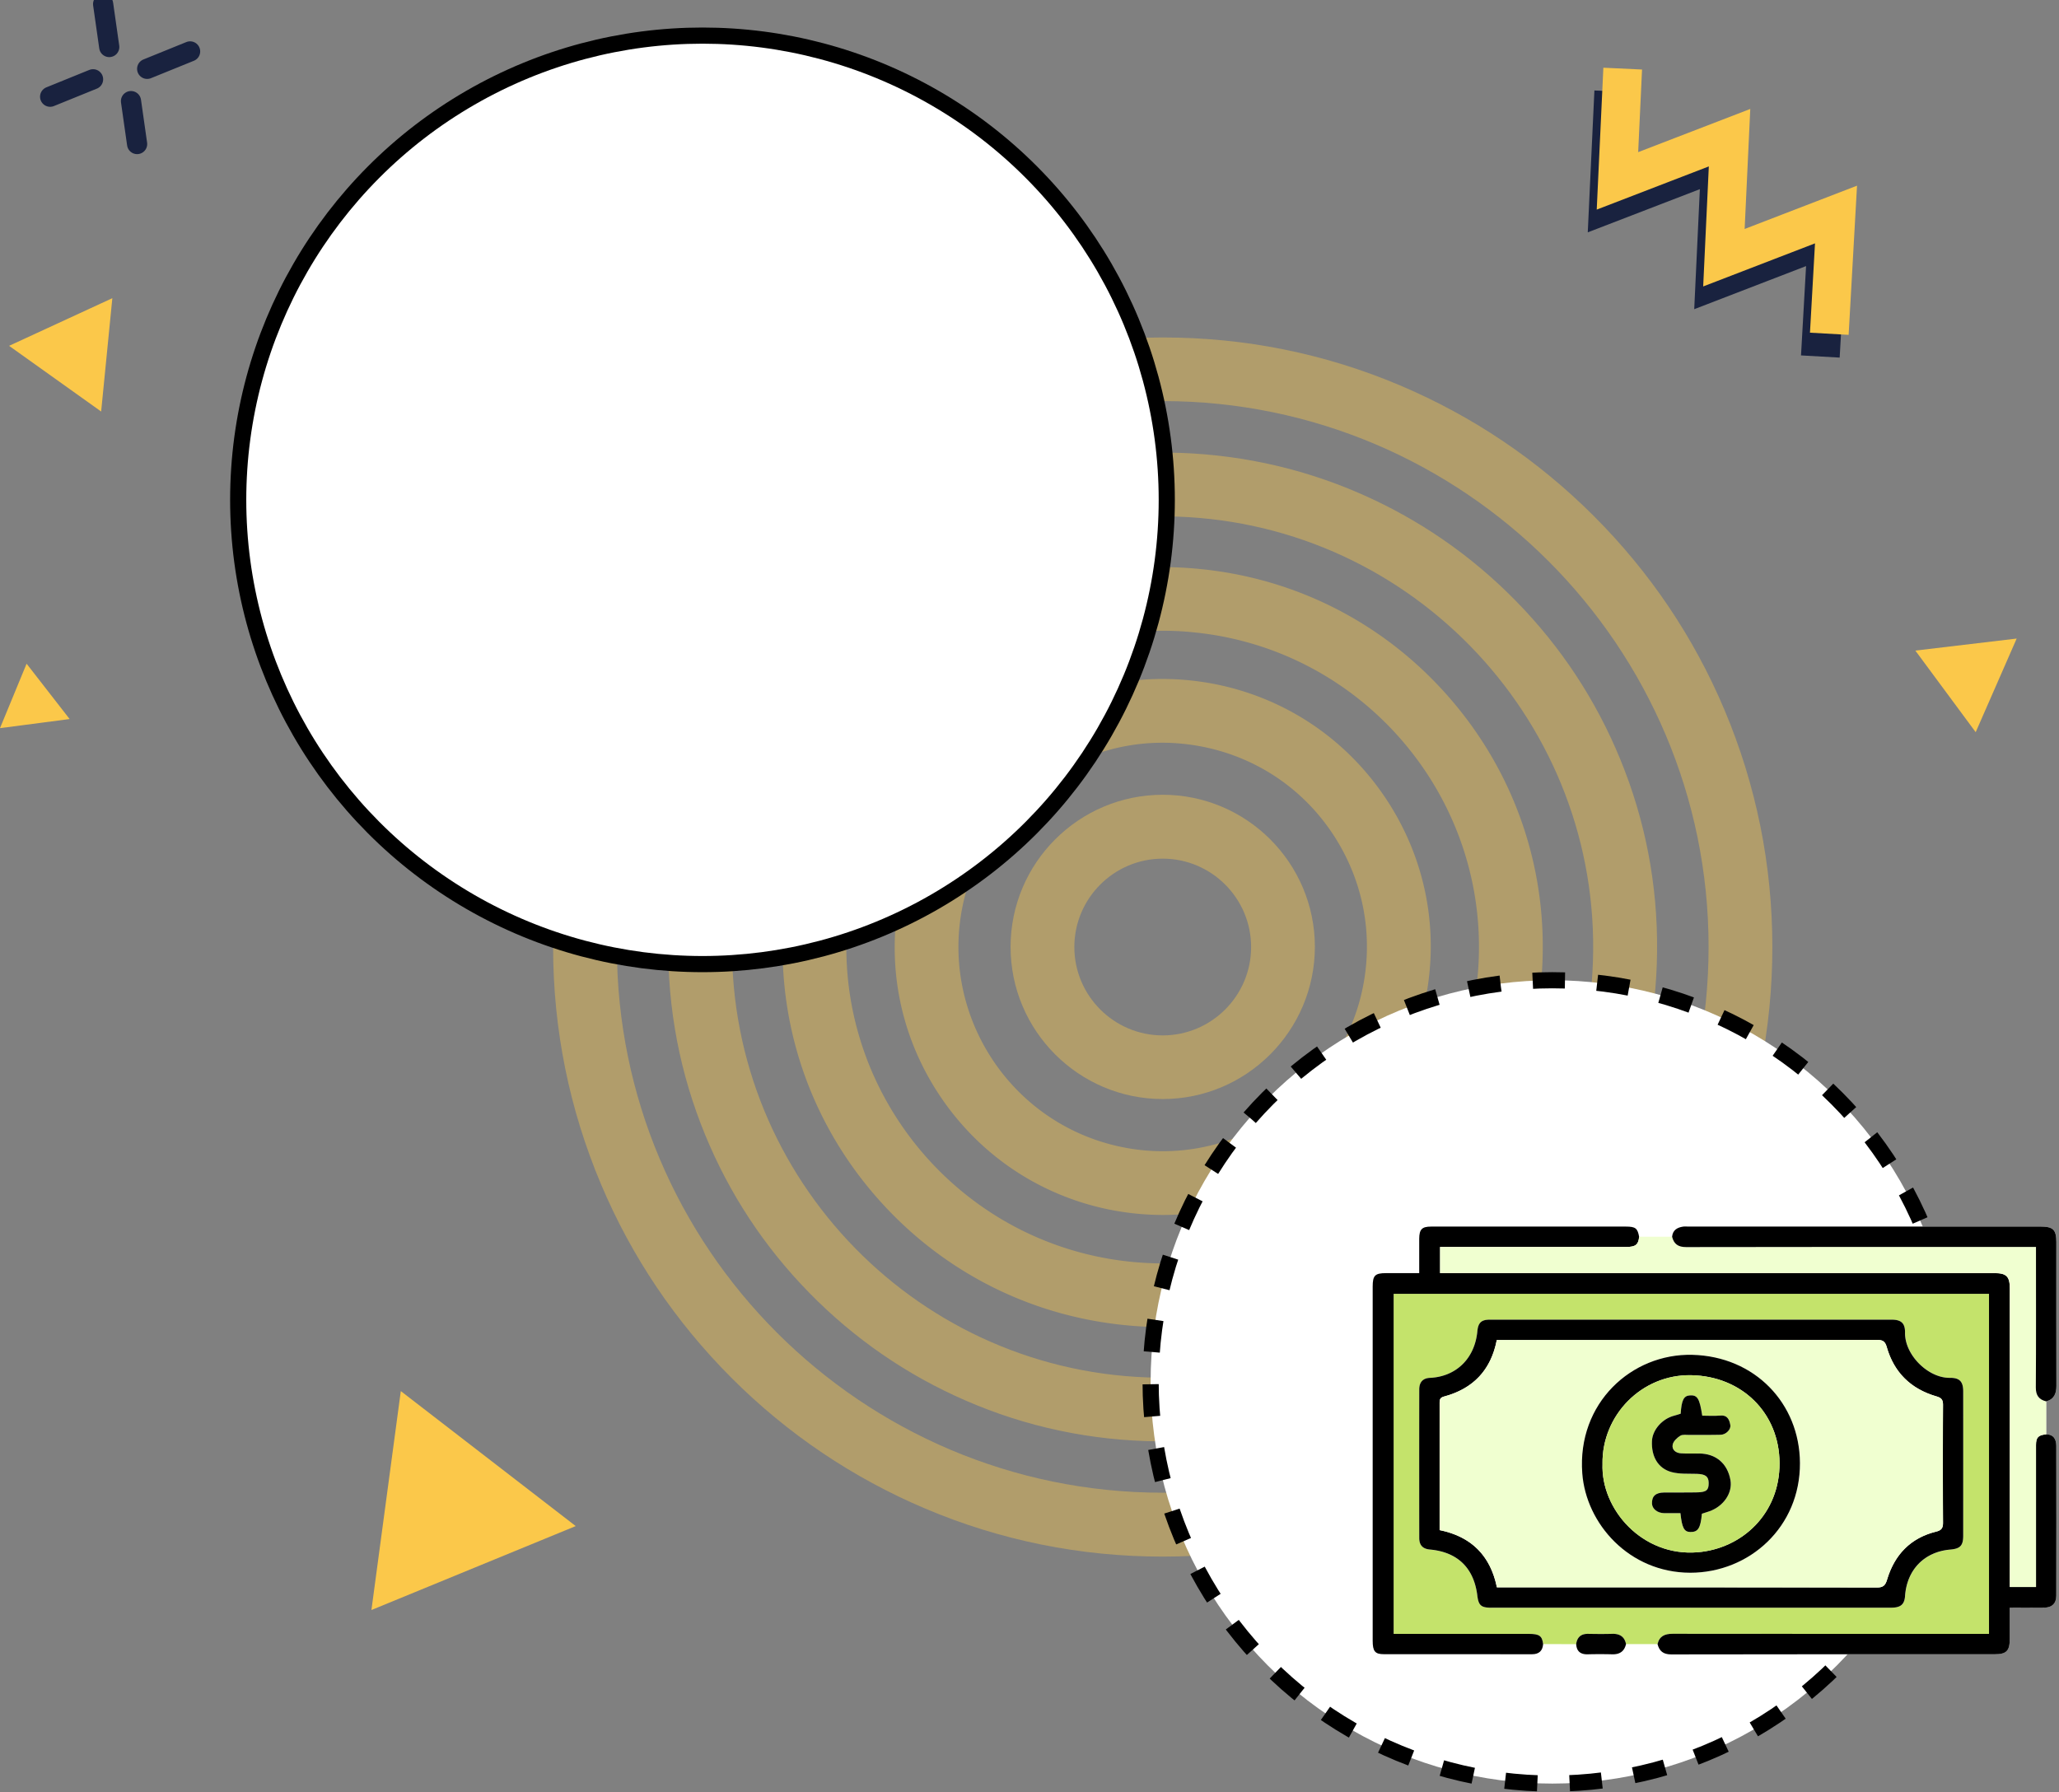
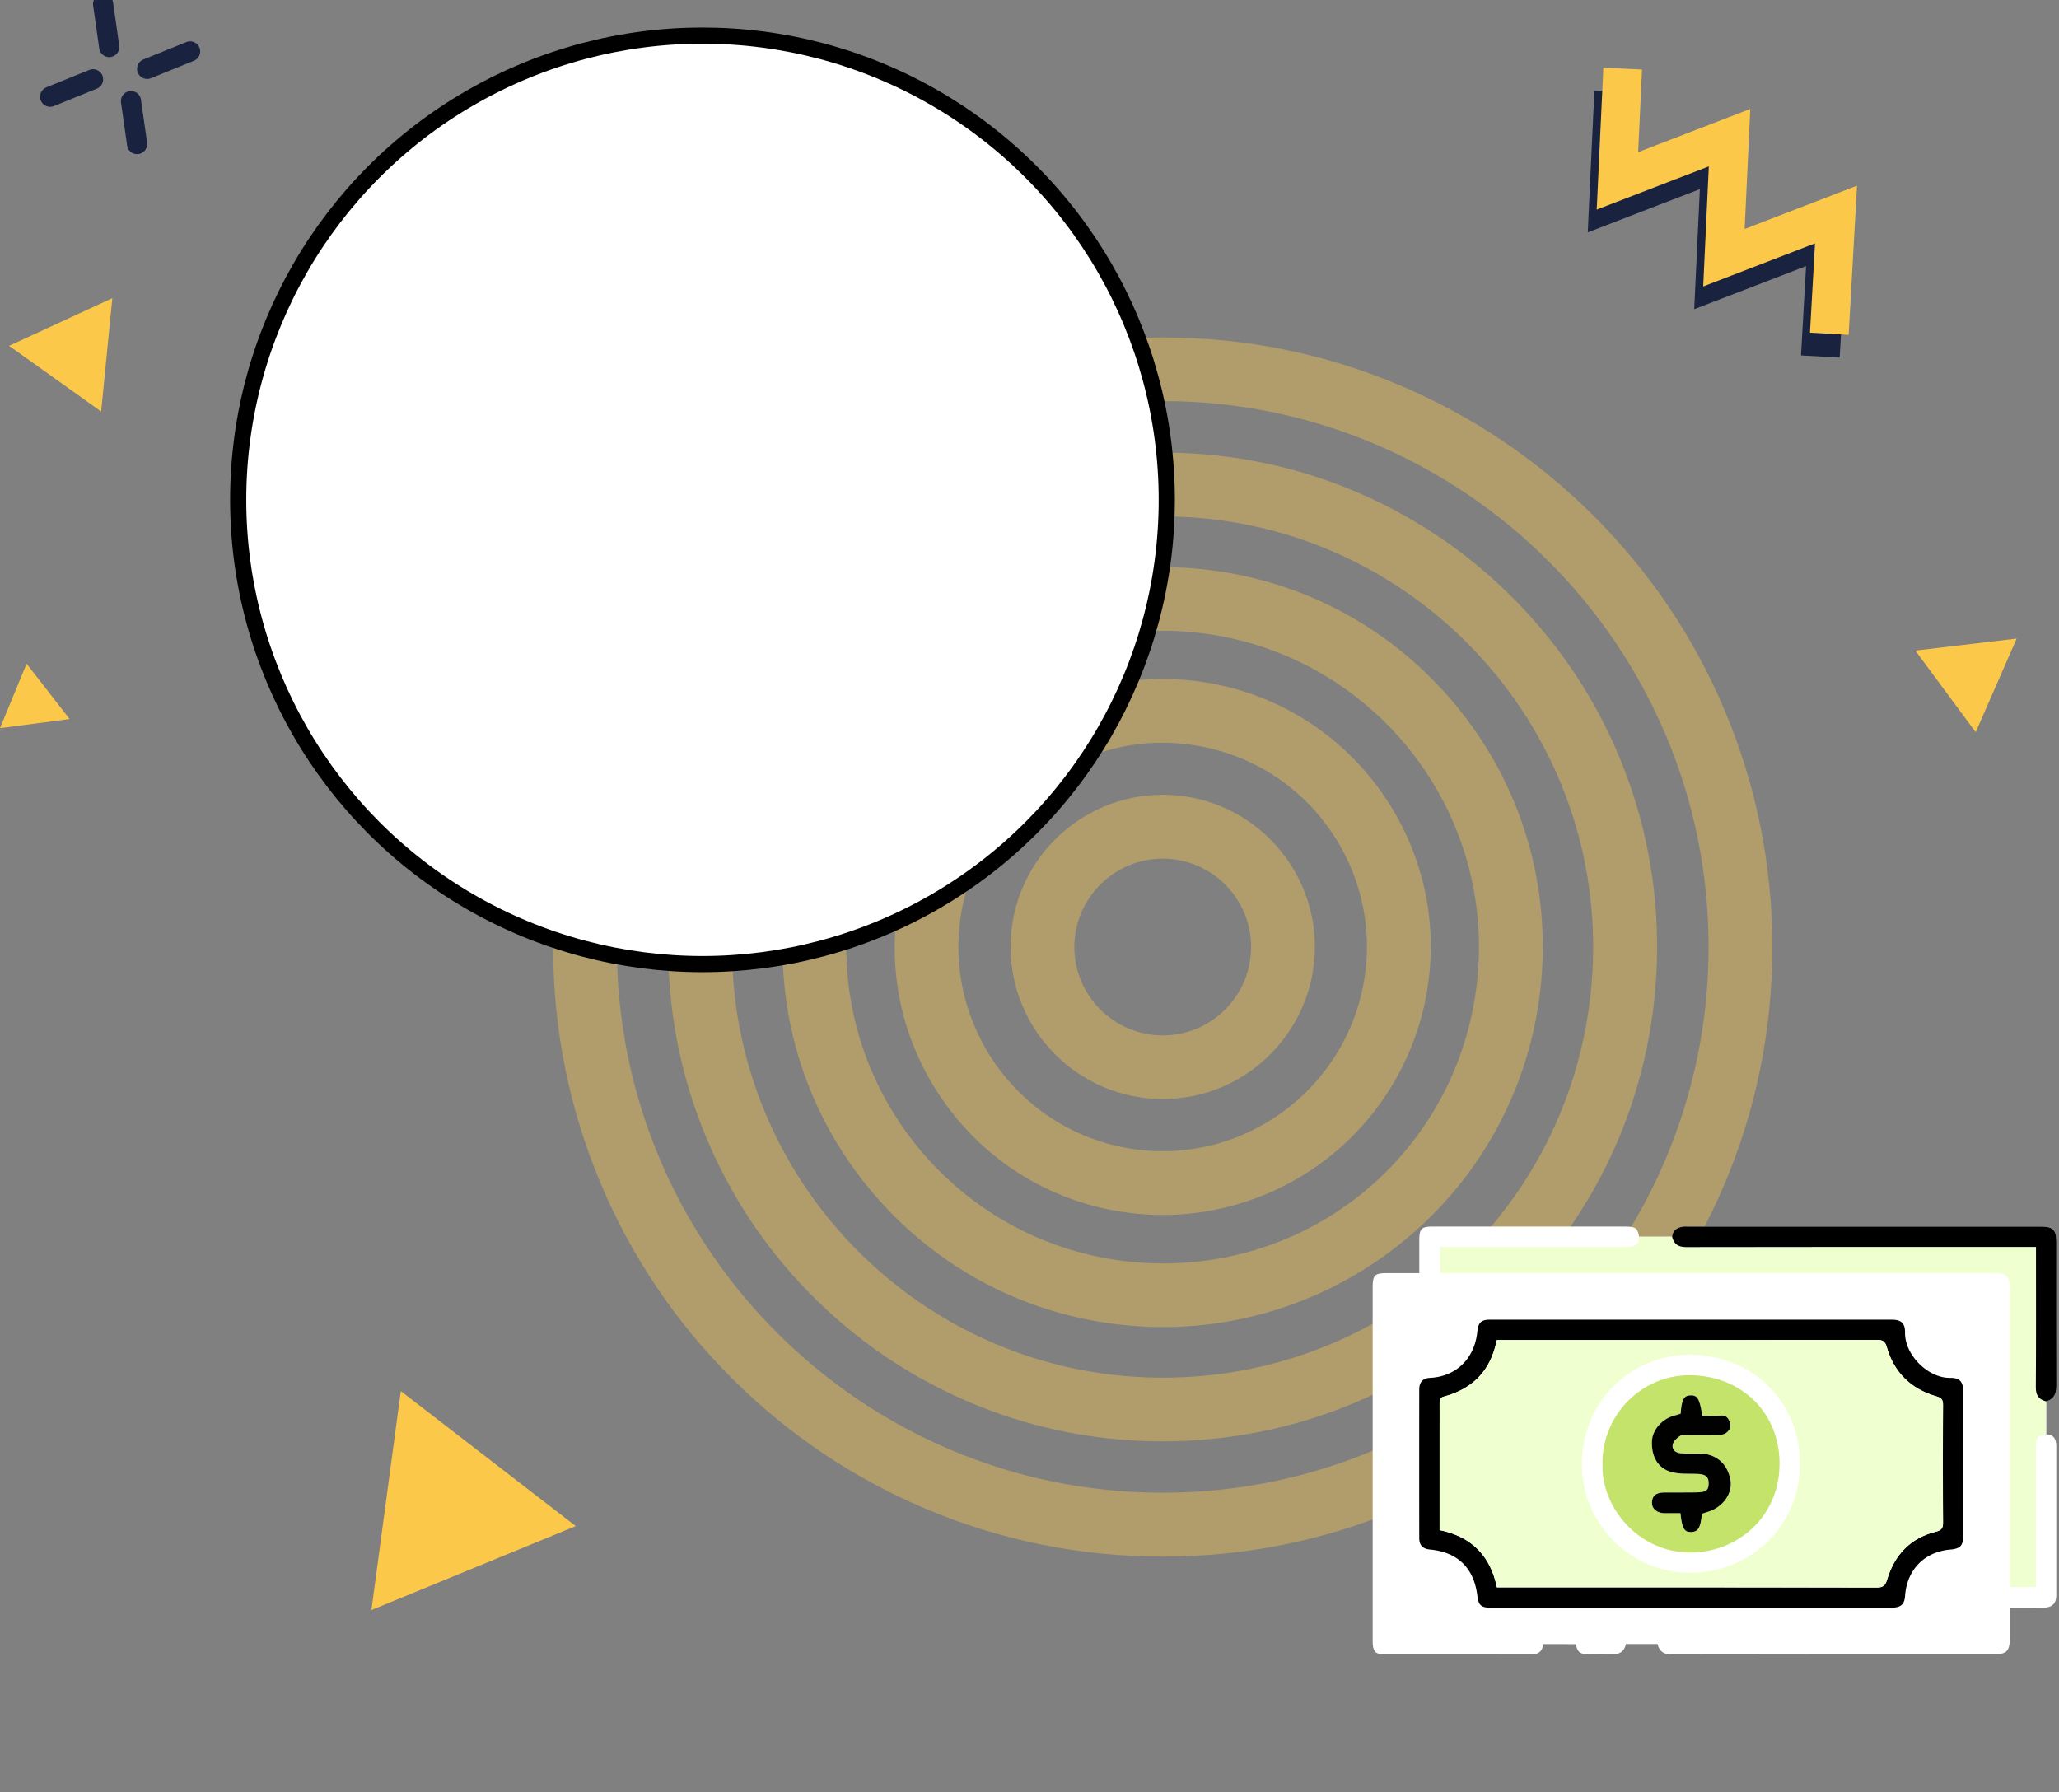
<svg xmlns="http://www.w3.org/2000/svg" width="510" height="444" fill="none">
  <rect width="100%" height="100%" fill="#808080" stroke="none" />
  <g clip-path="url(#a)">
    <path d="m399.713 22.633-1.301 27.806 27.766-10.7-1.395 29.734 27.776-10.707-1.673 29.546" stroke="#19223F" stroke-width="9.59" stroke-miterlimit="10" />
    <path d="m401.932 16.998-1.3 27.806 27.765-10.7-1.395 29.734 27.766-10.7-1.662 29.54" stroke="#FBC84A" stroke-width="9.59" stroke-miterlimit="10" />
    <g opacity=".4" fill="#FBC84A">
      <path d="M288 272.248c-20.786 0-37.687-16.901-37.687-37.687 0-20.786 16.901-37.687 37.687-37.687 20.786 0 37.687 16.901 37.687 37.687-.032 20.786-16.933 37.687-37.687 37.687Zm0-59.547c-12.068 0-21.892 9.824-21.892 21.891 0 12.068 9.824 21.892 21.892 21.892 12.067 0 21.892-9.824 21.892-21.892 0-12.067-9.825-21.891-21.892-21.891Z" />
      <path d="M288.063 300.963c-4.549 0-9.098-.474-13.583-1.39-17.343-3.601-32.254-13.773-41.983-28.589-9.73-14.815-13.079-32.538-9.478-49.912a66.61 66.61 0 0 1 23.346-38.192c11.783-9.477 26.535-14.69 41.572-14.69 4.549 0 9.098.474 13.584 1.39 17.342 3.602 32.253 13.774 41.983 28.589 9.729 14.816 13.078 32.538 9.477 49.912a66.619 66.619 0 0 1-23.345 38.193c-11.815 9.477-26.568 14.689-41.573 14.689Zm-.126-116.978c-23.787 0-44.605 16.933-49.47 40.278-5.686 27.293 11.909 54.145 39.203 59.831a49.934 49.934 0 0 0 10.362 1.074c23.787 0 44.605-16.932 49.47-40.277 2.748-13.236.189-26.725-7.203-38.034-7.392-11.31-18.764-19.049-32.001-21.798-3.411-.695-6.918-1.074-10.361-1.074Z" />
      <path d="M288.095 328.731a91 91 0 0 1-8.782-.411c-25.051-2.306-47.67-14.247-63.749-33.58s-23.629-43.784-21.323-68.803c2.18-23.503 12.983-45.205 30.484-61.032 17.375-15.763 39.803-24.419 63.148-24.419 2.907 0 5.844.127 8.782.411 25.051 2.306 47.67 14.247 63.749 33.58s23.629 43.784 21.323 68.835c-2.179 23.503-12.983 45.205-30.484 61.031-17.375 15.701-39.803 24.388-63.148 24.388Zm-.222-172.481c-40.656 0-74.141 30.579-77.9 71.14-3.981 43.026 27.767 81.25 70.793 85.23 2.432.221 4.896.347 7.329.347 40.656 0 74.141-30.579 77.9-71.14 3.981-43.026-27.767-81.249-70.793-85.23-2.432-.253-4.896-.347-7.329-.347Z" />
      <path d="M288.063 357.035c-1.422 0-2.875-.032-4.328-.063-16.522-.569-32.443-4.359-47.322-11.278-14.373-6.665-27.136-15.953-38.003-27.578-10.866-11.625-19.206-25.019-24.861-39.803-5.876-15.321-8.529-31.464-7.961-47.985 1.106-31.938 14.374-61.727 37.403-83.903 22.934-22.113 53.103-34.307 84.914-34.307 1.421 0 2.874.032 4.328.063 16.521.569 32.443 4.36 47.321 11.278 14.374 6.665 27.136 15.953 38.003 27.578s19.207 25.019 24.861 39.803c5.876 15.321 8.53 31.464 7.961 47.985-1.106 31.938-14.373 61.727-37.402 83.903-22.935 22.145-53.103 34.307-84.914 34.307Zm-.158-229.122c-57.747 0-104.531 45.237-106.522 102.983-2.053 58.789 44.132 108.259 102.889 110.312 1.264.032 2.527.064 3.759.064 57.747 0 104.531-45.237 106.522-102.984 2.053-58.788-44.132-108.258-102.889-110.312-1.232-.031-2.496-.063-3.759-.063Z" />
      <path d="M288 385.593c-20.376 0-40.151-3.981-58.789-11.878-17.975-7.613-34.117-18.48-47.985-32.348-13.868-13.868-24.767-30.011-32.348-47.985C141.012 274.744 137 254.968 137 234.593c0-20.376 3.98-40.151 11.878-58.789 7.613-17.975 18.48-34.117 32.348-47.985 13.868-13.868 30.01-24.767 47.985-32.348 18.638-7.866 38.413-11.878 58.789-11.878 20.376 0 40.151 3.98 58.789 11.878 17.975 7.613 34.117 18.48 47.985 32.348 13.868 13.868 24.767 30.01 32.348 47.985C434.988 194.442 439 214.217 439 234.593c0 20.375-3.98 40.151-11.878 58.789-7.613 17.974-18.48 34.117-32.348 47.985-13.868 13.868-30.01 24.766-47.985 32.348-18.638 7.897-38.413 11.878-58.789 11.878Zm0-286.237c-74.552 0-135.205 60.653-135.205 135.205 0 74.552 60.653 135.205 135.205 135.205 74.552 0 135.205-60.653 135.205-135.205 0-74.521-60.653-135.205-135.205-135.205Z" />
    </g>
    <path d="M27.058 11.646 25.544 1.01M33.961 35.68l-1.514-10.635M23.053 19.64l-10.635 4.315M47.087 12.737l-10.635 4.315" stroke="#19223F" stroke-width="4.998" stroke-miterlimit="10" stroke-linecap="round" />
    <path d="m92 398.825 7.278-54.232 43.326 33.439L92 398.825ZM25.054 101.938 2.252 85.667l25.574-11.803-2.772 28.074ZM489.364 181.371l-14.946-20.212 25.099-2.979-10.153 23.191ZM0 180.373l6.588-15.964 10.658 13.709L0 180.373Z" fill="#FBC84A" />
    <circle cx="174" cy="123.82" r="115" fill="#fff" stroke="#000" stroke-width="4" />
-     <circle cx="384.5" cy="342.32" r="99.5" fill="#fff" stroke="#000" stroke-width="4" stroke-dasharray="8 8" />
    <path d="M506.822 347.141c1.964-.529 2.541-1.92 2.536-3.816-.029-11.882-.014-23.76-.014-35.642 0-3.07-.794-3.845-3.927-3.845h-87.284c-.419 0-.847-.048-1.256.014-1.458.222-2.546.871-2.705 2.508h-8.167c-.385-2.099-.89-2.517-3.267-2.517-16.084-.01-32.172-.01-48.255 0-2.272 0-2.921.674-2.936 2.993-.019 2.801 0 5.607 0 8.533-2.844 0-5.534-.005-8.219 0-2.758.009-3.321.573-3.326 3.349-.005 8.345 0 16.69 0 25.031v62.669c0 2.622.568 3.349 2.763 3.349 12.242.015 24.485.01 36.733.01 1.675 0 2.599-.833 2.719-2.517 2.729.005 5.462.009 8.191.019.106 1.79 1.088 2.551 2.849 2.512 2.021-.043 4.043-.058 6.059 0 1.853.053 3.013-.707 3.431-2.536h7.816c.457 1.757 1.434 2.56 3.402 2.555 26.695-.057 53.395-.038 80.09-.038 2.945 0 3.748-.828 3.753-3.84v-7.691c3.003 0 5.761.024 8.518-.01 1.93-.024 2.999-1.049 3.003-2.954.02-12.359.02-24.723 0-37.081 0-1.612-.587-2.873-2.507-2.897v-8.167.009Z" fill="#fff" />
-     <path d="m390.408 407.279-8.191-.014c-.236-2.012-.919-2.522-3.494-2.522-10.563-.005-21.127 0-31.695 0h-1.834v-84.239h147.469v84.234h-2.218c-25.391 0-50.782.01-76.172-.019-1.906 0-3.249.568-3.711 2.546h-7.815c-.385-1.901-1.612-2.594-3.465-2.537-1.964.058-3.927.044-5.895.005-1.781-.033-2.748.814-2.984 2.551l.005-.005Zm28.307-9.028h49.713c2.377 0 3.306-.799 3.45-2.907.452-6.483 4.769-10.925 11.155-11.483 2.532-.221 3.244-.972 3.249-3.484.005-11.892.005-23.779 0-35.671 0-2.464-.866-3.417-3.321-3.388-5.37.058-11.165-5.659-11.088-11.179.034-2.349-.938-3.23-3.296-3.23-33.202-.004-66.403-.004-99.604 0-2.055 0-2.83.766-3.032 2.878-.645 6.757-5.26 11.228-11.752 11.536-1.728.082-2.642 1.049-2.642 2.892-.01 12.248-.01 24.501 0 36.749 0 1.834.88 2.719 2.656 2.883 6.853.625 10.881 4.572 11.728 11.381.304 2.445.91 3.028 3.436 3.028h49.352l-.004-.005Z" fill="#C4E36B" />
-     <path d="M410.563 407.26c.462-1.978 1.805-2.546 3.71-2.546 25.391.029 50.782.02 76.172.02h2.219v-84.23H345.195v84.234h33.529c2.574 0 3.258.511 3.494 2.522-.121 1.689-1.045 2.517-2.72 2.517-12.242 0-24.485.01-36.733-.01-2.19 0-2.763-.726-2.763-3.349v-87.694c0-2.777.568-3.345 3.307-3.35 2.685-.005 5.375 0 8.219 0 0-2.926-.014-5.732 0-8.533.024-2.324.679-2.998 2.946-2.998 16.083-.009 32.171-.009 48.254 0 2.378 0 2.883.419 3.268 2.517-.159 1.925-.866 2.522-3.08 2.522-14.765.005-29.529 0-44.299 0h-1.92v6.487h137.314c2.975 0 3.802.833 3.802 3.831v73.921h6.488V357.965c0-1.906.563-2.478 2.517-2.656 1.92.024 2.507 1.285 2.507 2.897.024 12.358.024 24.722 0 37.081 0 1.905-1.073 2.93-3.003 2.954-2.758.034-5.515.01-8.518.01v7.691c0 3.012-.809 3.84-3.754 3.84-26.695 0-53.394-.019-80.089.038-1.973 0-2.95-.798-3.403-2.555l.005-.005Z" fill="#000" />
    <path d="M506.822 355.308c-1.954.183-2.517.751-2.517 2.656-.005 11.045 0 22.095 0 33.14v2.016h-6.487v-73.921c0-2.998-.828-3.831-3.802-3.831H356.702v-6.487h46.219c2.213 0 2.921-.597 3.08-2.522h8.167c.452 1.8 1.482 2.565 3.46 2.561 28.162-.053 56.32-.039 84.483-.039h2.189v2.185c0 10.872.039 21.738-.038 32.61-.014 1.968.756 3.013 2.56 3.465v8.167Z" fill="#F0FFD0" />
    <path d="M506.822 347.141c-1.805-.452-2.575-1.492-2.561-3.465.077-10.871.039-21.738.039-32.61v-2.184h-2.19c-28.162 0-56.32-.02-84.483.038-1.978 0-3.008-.76-3.46-2.56.154-1.637 1.246-2.286 2.705-2.508.409-.062.837-.014 1.256-.014h87.284c3.133 0 3.927.775 3.927 3.845 0 11.882-.015 23.76.014 35.642 0 1.896-.573 3.287-2.536 3.816h.005Z" fill="#000" />
-     <path d="M390.408 407.279c.236-1.737 1.208-2.584 2.984-2.551 1.963.034 3.932.053 5.895-.004 1.853-.053 3.08.64 3.465 2.536-.418 1.824-1.583 2.589-3.431 2.536a115.465 115.465 0 0 0-6.059 0c-1.761.038-2.738-.722-2.849-2.512l-.005-.005Z" fill="#010101" />
    <path d="M418.71 398.251h-49.352c-2.526 0-3.133-.582-3.436-3.027-.847-6.81-4.875-10.756-11.728-11.382-1.776-.163-2.656-1.049-2.656-2.882-.015-12.248-.015-24.501 0-36.749 0-1.843.914-2.811 2.642-2.892 6.492-.308 11.107-4.779 11.752-11.536.202-2.113.977-2.878 3.032-2.878 33.201-.005 66.402-.005 99.604 0 2.358 0 3.33.881 3.296 3.229-.077 5.52 5.722 11.233 11.088 11.18 2.459-.024 3.321.929 3.321 3.388.009 11.892.005 23.779 0 35.67 0 2.513-.717 3.263-3.249 3.485-6.386.558-10.703 5-11.155 11.483-.149 2.107-1.078 2.906-3.451 2.906-16.569.005-33.143 0-49.713 0l.005.005Zm-47.975-66.307c-1.454 7.498-5.896 12.07-13.061 13.999-1.083.289-1.098.872-1.098 1.68.01 2.584 0 5.164 0 7.748v23.664c7.883 1.593 12.59 6.347 14.188 14.173h1.91c30.737 0 61.475-.015 92.217.043 1.578 0 2.098-.549 2.517-1.94 1.862-6.193 5.808-10.342 12.195-11.915 1.241-.308 1.674-.852 1.665-2.19a2087.54 2087.54 0 0 1 0-29.184c.009-1.347-.448-1.771-1.689-2.136-6.266-1.829-10.439-5.896-12.243-12.195-.409-1.434-1.016-1.781-2.44-1.776-30.8.043-61.595.034-92.395.034h-1.776l.01-.005Z" fill="#000" />
    <path d="M370.735 331.944h1.775c30.8 0 61.595.009 92.395-.034 1.425 0 2.031.342 2.44 1.776 1.8 6.3 5.977 10.366 12.243 12.195 1.242.361 1.699.789 1.689 2.137-.062 9.726-.062 19.457 0 29.183.01 1.338-.428 1.887-1.665 2.19-6.386 1.574-10.337 5.722-12.195 11.916-.418 1.391-.943 1.944-2.517 1.939-30.737-.058-61.474-.043-92.216-.043h-1.911c-1.602-7.821-6.304-12.58-14.187-14.173v-23.663c0-2.585.005-5.164 0-7.749 0-.808.014-1.39 1.097-1.679 7.171-1.925 11.613-6.497 13.061-14l-.009.005Zm47.918 57.645c14.731-.01 27.272-11.387 27.18-27.201-.086-14.76-11.169-26.382-26.656-26.777-15.005-.38-28.562 11.916-27.258 29.357.929 12.464 11.579 24.582 26.734 24.621Z" fill="#F0FFD0" />
-     <path d="M418.652 389.589c-15.154-.039-25.804-12.157-26.733-24.622-1.299-17.44 12.253-29.731 27.258-29.356 15.486.39 26.57 12.017 26.656 26.777.092 15.814-12.45 27.191-27.181 27.201Zm-21.718-26.999c-.438 11.3 9.865 23.043 23.533 21.926 11.063-.9 20.38-9.577 20.313-22.109-.062-12.45-9.375-21.526-21.906-21.753-12.291-.221-22.109 9.962-21.945 21.936h.005Z" fill="#010100" />
    <path d="M396.934 362.594c-.164-11.973 9.654-22.152 21.945-21.935 12.532.226 21.844 9.302 21.906 21.752.063 12.537-9.254 21.209-20.313 22.109-13.668 1.112-23.971-10.626-23.533-21.926h-.005Zm19.365-12.406c-.582.178-1.082.356-1.597.486-2.955.746-5.381 3.494-5.515 6.266-.188 3.869 1.511 6.843 4.908 7.724 1.973.515 4.125.356 6.199.423 2.117.068 2.916.626 2.94 2.224.029 1.775-.524 2.31-2.772 2.363-2.757.067-5.515.009-8.277.038-2.094.024-3.037.905-2.994 2.71.034 1.323 1.329 2.372 2.999 2.401 1.361.024 2.719 0 4.052 0 .38 3.648.924 4.649 2.449 4.668 1.911.029 2.517-.929 2.864-4.524.587-.192 1.198-.38 1.804-.587 3.571-1.246 5.828-4.567 5.265-7.748-.731-4.124-3.6-6.559-7.758-6.584-1.501-.009-3.003.058-4.494-.043-1.29-.086-2.315-.881-2.051-2.17.174-.838 1.078-1.69 1.872-2.185.583-.361 1.516-.198 2.291-.202 2.58-.024 5.159.024 7.734-.044 1.304-.033 2.575-1.323 2.377-2.411-.245-1.342-.717-2.507-2.531-2.343-1.473.134-2.969.028-4.423.028-.664-4.292-1.198-5.144-3.061-5.024-1.515.101-2.054 1.145-2.281 4.529v.005Z" fill="#C4E36B" />
    <path d="M416.294 350.188c.221-3.384.765-4.433 2.281-4.529 1.862-.12 2.397.732 3.061 5.024 1.453 0 2.95.106 4.422-.028 1.815-.169 2.286 1.001 2.532 2.343.197 1.088-1.073 2.378-2.378 2.411-2.579.068-5.159.02-7.733.044-.775.004-1.714-.159-2.291.202-.794.495-1.699 1.347-1.872 2.185-.265 1.289.76 2.088 2.05 2.17 1.492.096 2.998.034 4.495.043 4.158.024 7.026 2.46 7.758 6.584.563 3.181-1.69 6.502-5.265 7.748-.602.212-1.213.4-1.805.587-.342 3.6-.953 4.553-2.863 4.524-1.526-.024-2.07-1.02-2.45-4.668-1.333 0-2.69.019-4.052 0-1.67-.029-2.964-1.078-2.998-2.401-.043-1.805.9-2.686 2.993-2.71 2.758-.034 5.52.029 8.278-.038 2.247-.058 2.796-.588 2.772-2.363-.024-1.598-.823-2.156-2.941-2.224-2.074-.067-4.23.092-6.198-.423-3.398-.886-5.097-3.855-4.909-7.724.135-2.773 2.56-5.52 5.515-6.266.515-.13 1.016-.308 1.598-.486v-.005Z" fill="#010100" />
  </g>
  <defs>
    <clipPath id="a">
      <path fill="#fff" d="M0 0h509.358v443.82H0z" />
    </clipPath>
  </defs>
</svg>